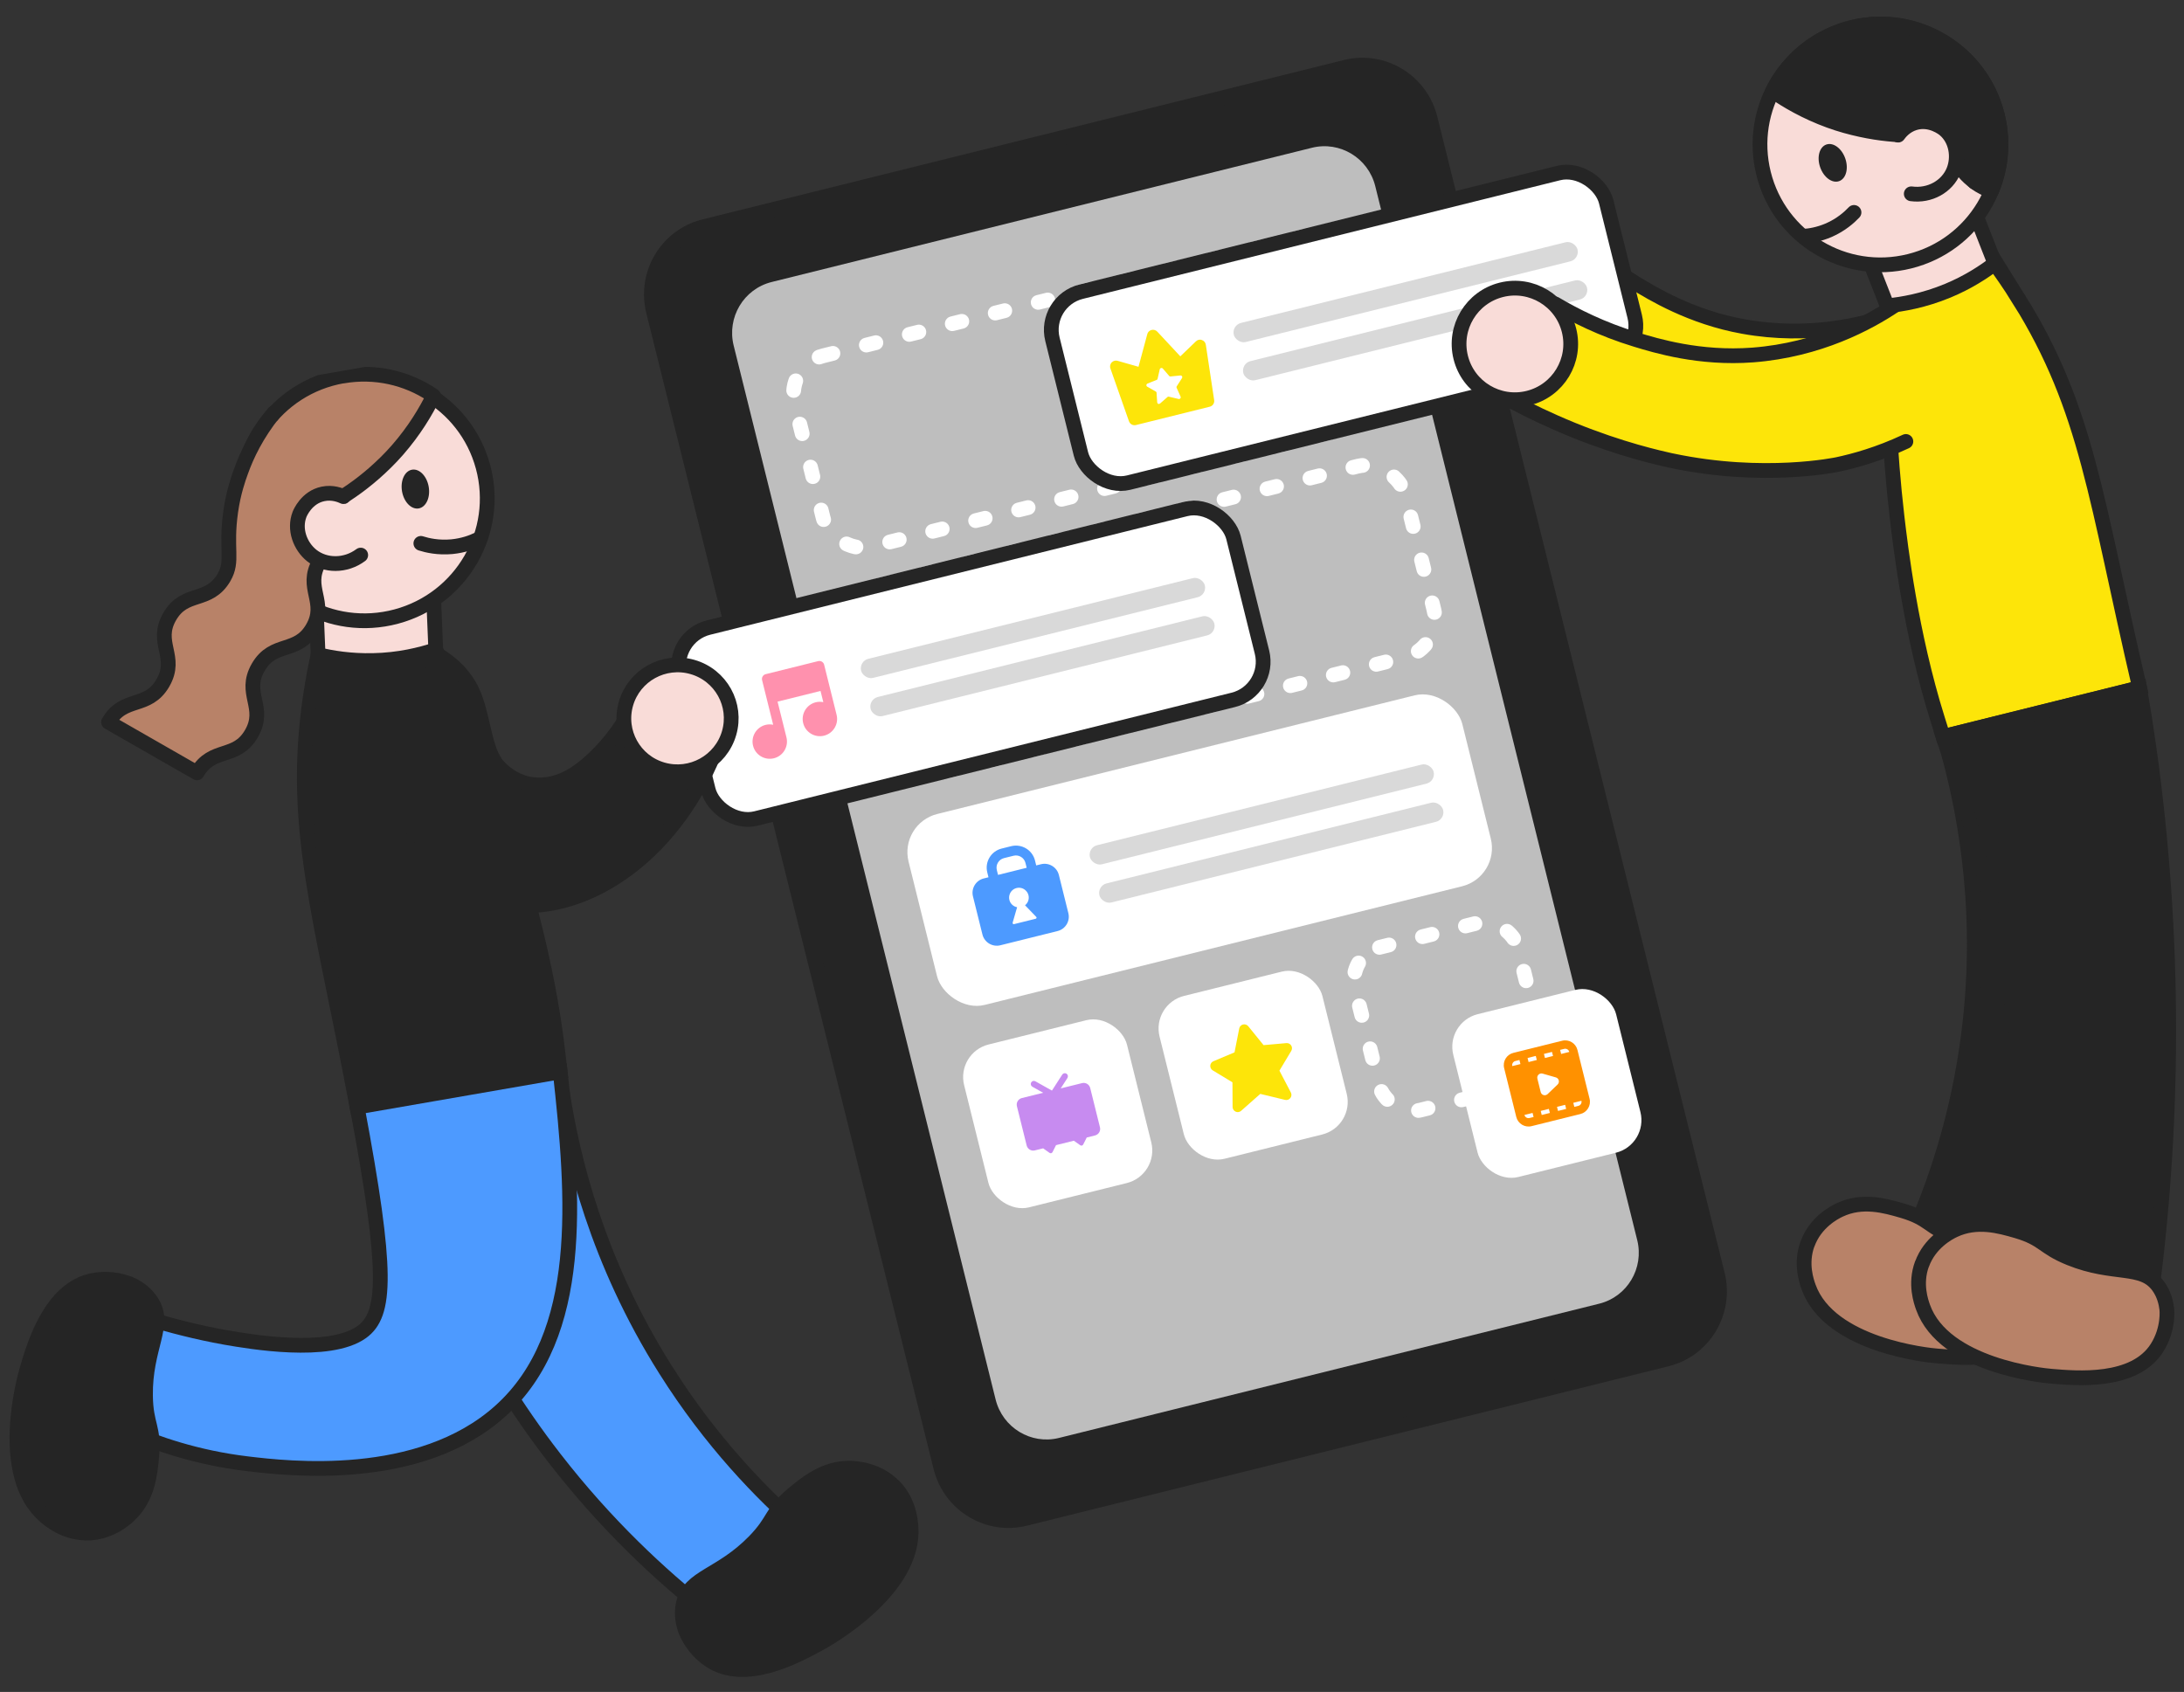
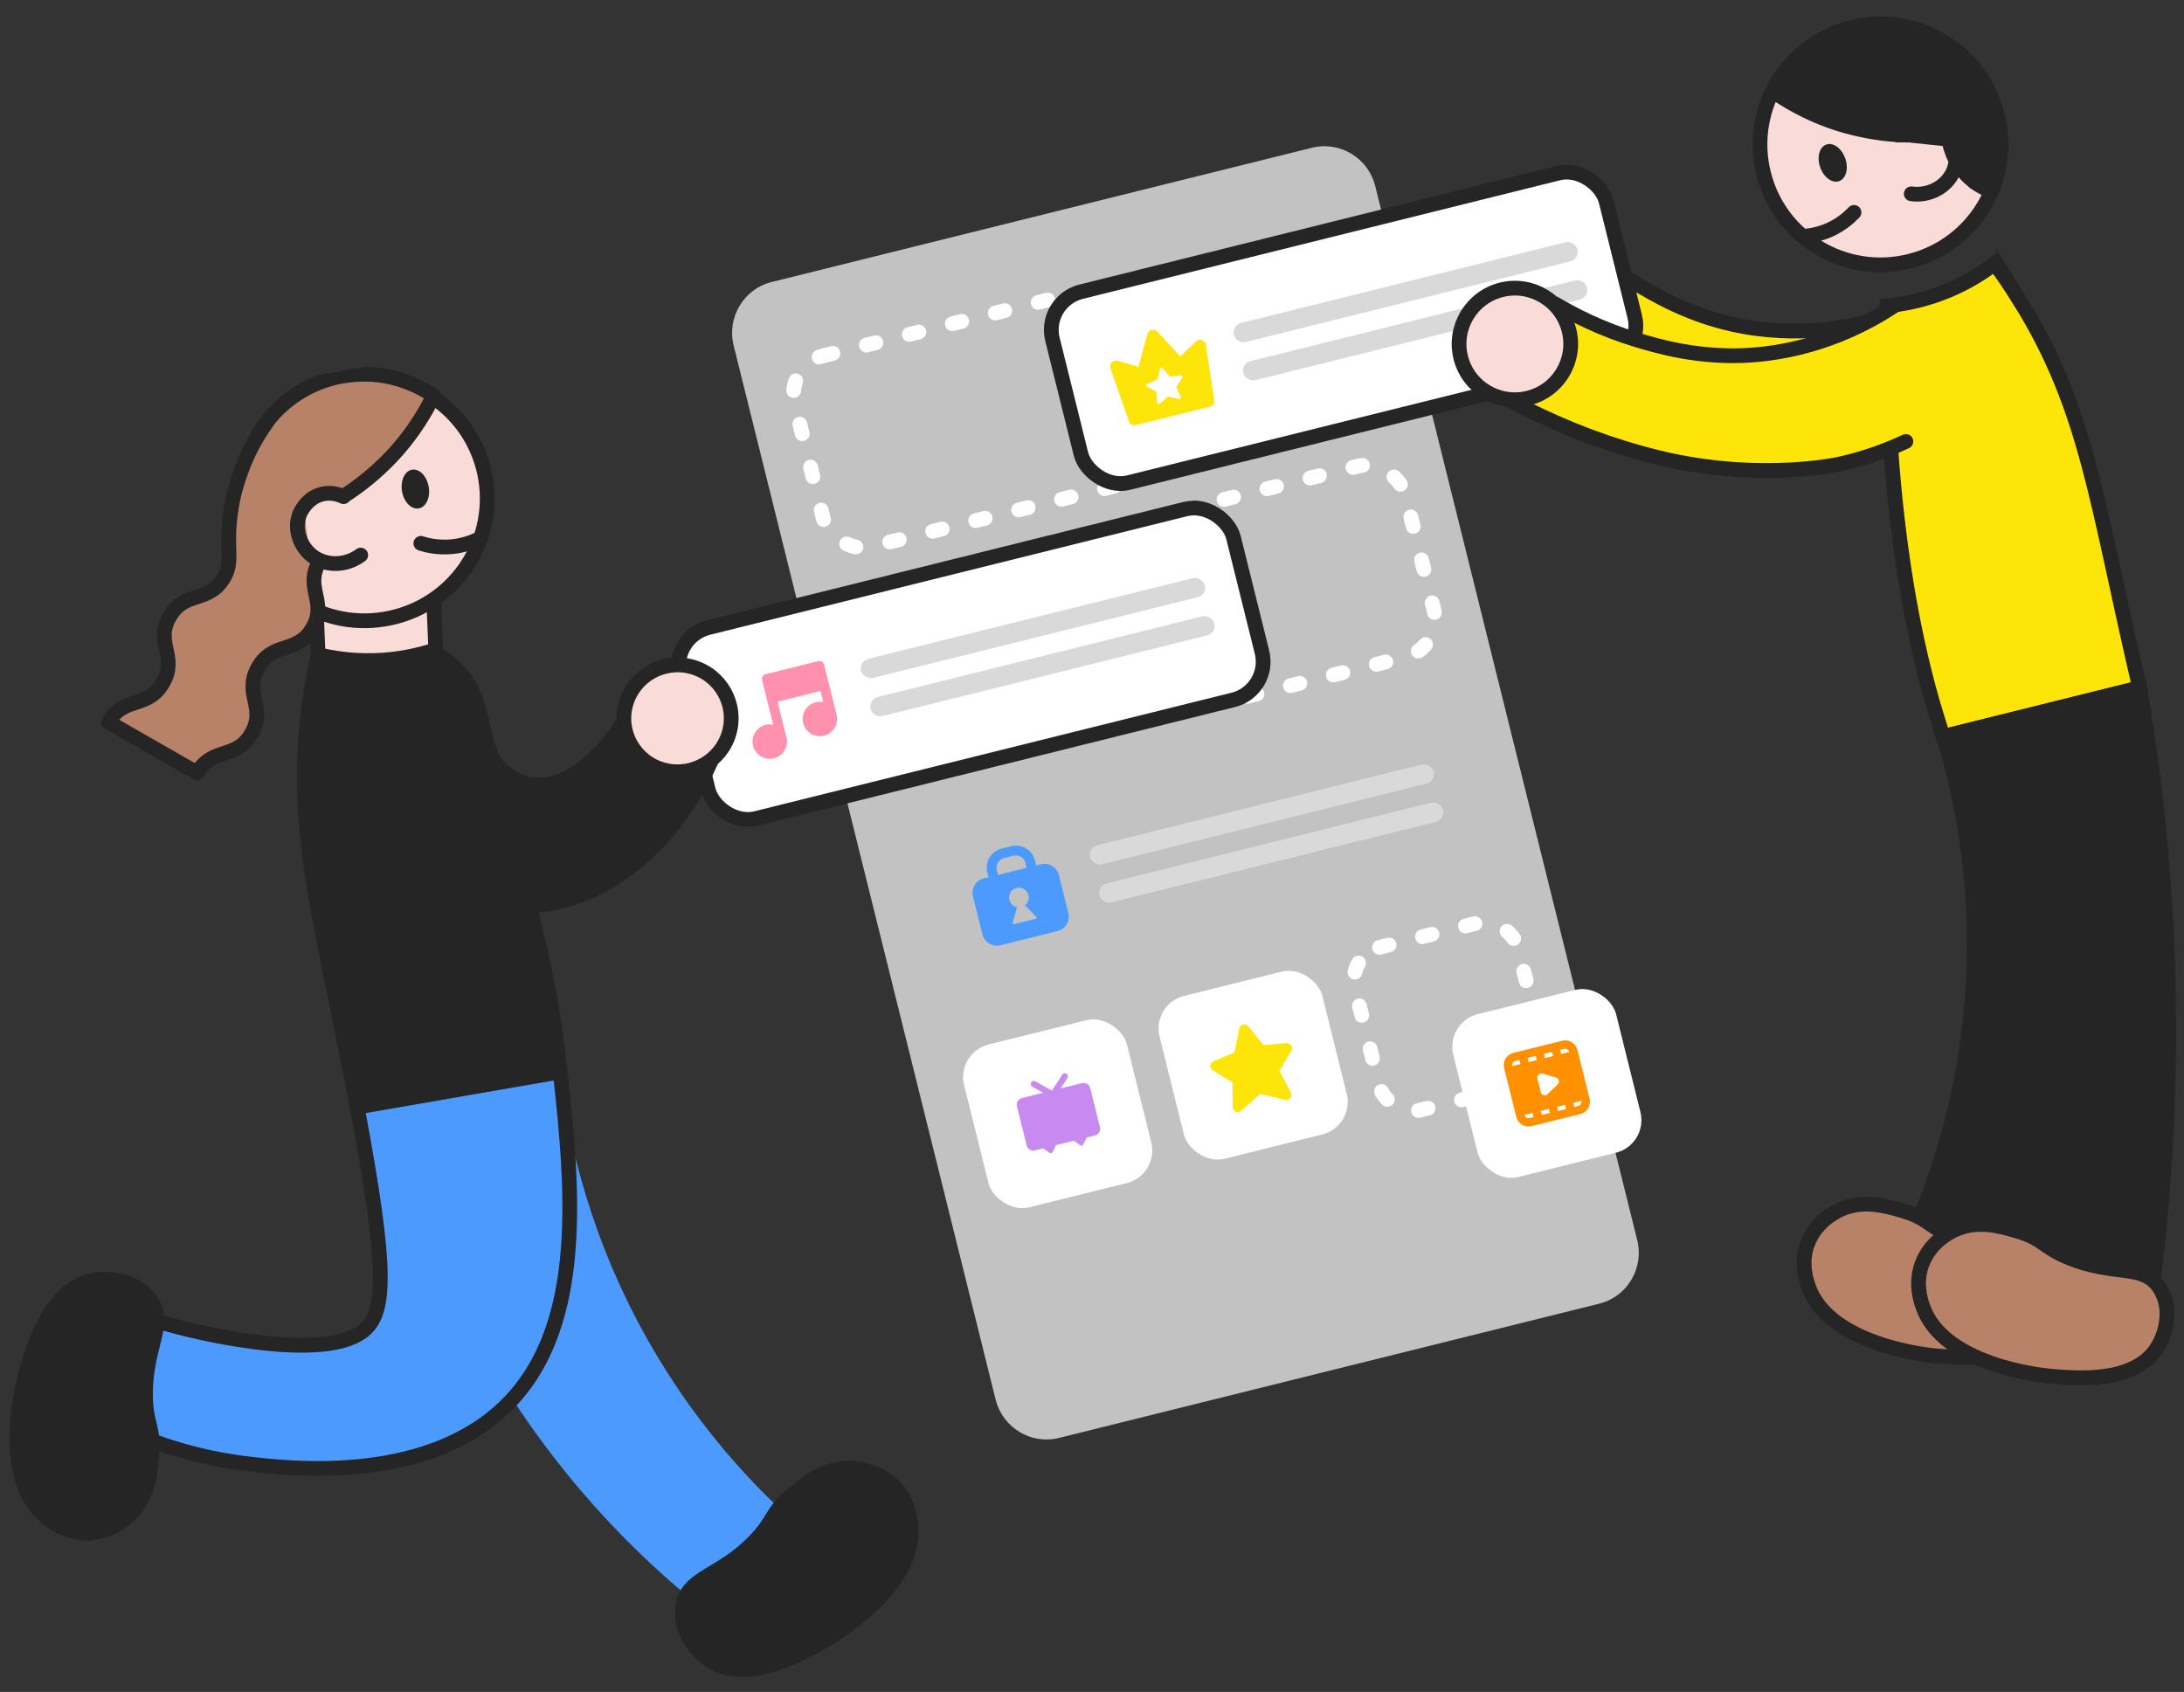
<svg xmlns="http://www.w3.org/2000/svg" width="222" height="172" viewBox="0 0 222 172" fill="none">
  <rect x="0" y="0" width="222" height="172" fill="#333333" stroke="none" />
  <g clip-path="url(#clip0_888_24973)">
    <g clip-path="url(#clip1_888_24973)">
-       <path d="M136.787 6.829L71.571 23.036C67.78 23.979 65.475 27.837 66.424 31.655L95.628 149.164C96.577 152.982 100.42 155.312 104.211 154.37L169.427 138.162C173.218 137.22 175.523 133.362 174.574 129.544L145.37 12.035C144.421 8.217 140.579 5.886 136.787 6.829Z" fill="#252525" stroke="#252525" stroke-width="1.5" stroke-miterlimit="10" />
      <path d="M133.356 15.021L78.438 28.669C75.594 29.376 73.866 32.27 74.577 35.133L101.204 142.274C101.916 145.137 104.798 146.885 107.641 146.178L162.56 132.53C165.404 131.823 167.132 128.929 166.421 126.066L139.793 18.925C139.082 16.062 136.2 14.314 133.356 15.021Z" fill="white" fill-opacity="0.7" />
      <rect x="79.813" y="37.129" width="58" height="20" rx="4" transform="rotate(-13.957 79.813 37.129)" stroke="white" stroke-width="1.5" stroke-linecap="round" stroke-dasharray="1 3.5" />
      <rect x="85.602" y="60.42" width="58" height="20" rx="4" transform="rotate(-13.957 85.602 60.42)" stroke="white" stroke-width="1.5" stroke-linecap="round" stroke-dasharray="1 3.5" />
      <g clip-path="url(#clip2_888_24973)">
-         <rect x="91.39" y="83.712" width="58" height="20" rx="4" transform="rotate(-13.957 91.39 83.712)" fill="white" />
        <g clip-path="url(#clip3_888_24973)">
          <path d="M105.816 87.855L105.33 87.976L105.207 87.481C104.941 86.408 103.856 85.756 102.784 86.022L101.814 86.263C100.741 86.53 100.088 87.614 100.355 88.687L100.478 89.182L99.993 89.302C99.192 89.501 98.7 90.319 98.899 91.12L99.864 95.002C100.063 95.802 100.88 96.294 101.681 96.096L107.504 94.648C108.305 94.449 108.797 93.632 108.598 92.831L107.633 88.949C107.434 88.148 106.616 87.656 105.816 87.855ZM102.931 93.806L103.246 92.713L103.389 92.229C103.016 92.157 102.699 91.88 102.602 91.487C102.554 91.293 102.566 91.094 102.63 90.919C102.739 90.608 102.991 90.36 103.331 90.276C103.671 90.191 104.015 90.291 104.251 90.516C104.39 90.641 104.495 90.811 104.543 91.005C104.64 91.398 104.491 91.791 104.195 92.029L105.333 93.21C105.395 93.272 105.364 93.377 105.277 93.399L103.074 93.946C102.986 93.968 102.915 93.888 102.936 93.805L102.931 93.806ZM101.325 88.445C101.193 87.912 101.521 87.366 102.055 87.234L103.025 86.993C103.559 86.86 104.104 87.188 104.237 87.722L104.36 88.217L101.448 88.94L101.325 88.445Z" fill="#4D9AFF" />
        </g>
        <rect x="110.547" y="86.164" width="36" height="2" rx="1" transform="rotate(-13.957 110.547 86.164)" fill="#D9D9D9" />
        <rect x="111.512" y="90.046" width="36" height="2" rx="1" transform="rotate(-13.957 111.512 90.046)" fill="#D9D9D9" />
      </g>
      <rect x="97.179" y="107.003" width="17.059" height="17.059" rx="3.412" transform="rotate(-13.957 97.179 107.003)" fill="white" />
      <g clip-path="url(#clip4_888_24973)">
        <path fill-rule="evenodd" clip-rule="evenodd" d="M109.987 110.107L107.82 110.645L108.502 109.588C108.596 109.442 108.555 109.246 108.41 109.15C108.265 109.054 108.071 109.095 107.976 109.241L106.928 110.867L105.24 109.921C105.088 109.836 104.898 109.891 104.814 110.044C104.731 110.197 104.786 110.389 104.938 110.474L106.035 111.089L103.869 111.627C103.501 111.718 103.277 112.09 103.368 112.458L104.359 116.447C104.451 116.815 104.824 117.039 105.191 116.947L106.035 116.738L106.683 117.197C106.791 117.273 106.927 117.239 106.987 117.121L107.345 116.412L109.155 115.962L109.803 116.421C109.911 116.498 110.047 116.464 110.107 116.346L110.465 115.637L111.309 115.427C111.677 115.335 111.901 114.963 111.809 114.596L110.818 110.606C110.727 110.239 110.355 110.015 109.987 110.107Z" fill="#C78BF0" />
      </g>
      <rect x="117.045" y="102.066" width="17.059" height="17.059" rx="3.412" transform="rotate(-13.957 117.045 102.066)" fill="white" />
      <g clip-path="url(#clip5_888_24973)">
        <path d="M131.249 106.283C131.144 106.115 130.957 106.022 130.76 106.04L128.44 106.246L126.883 104.326C126.756 104.169 126.547 104.099 126.351 104.148C126.155 104.197 126.004 104.356 125.965 104.554L125.488 106.979L123.341 107.884C123.159 107.96 123.037 108.13 123.022 108.327C123.008 108.524 123.103 108.71 123.273 108.813L125.277 110.026L125.291 112.534C125.292 112.739 125.414 112.925 125.601 113.009C125.709 113.057 125.829 113.066 125.94 113.038C126.02 113.019 126.096 112.98 126.16 112.923L128.105 111.204L130.627 111.812C130.826 111.861 131.037 111.788 131.162 111.626C131.288 111.465 131.308 111.243 131.214 111.063L130.052 108.84L131.256 106.829C131.357 106.659 131.354 106.45 131.249 106.283Z" fill="#FDE509" />
      </g>
      <rect x="136.911" y="97.129" width="17.059" height="17.059" rx="3.412" transform="rotate(-13.957 136.911 97.129)" stroke="white" stroke-width="1.5" stroke-linecap="round" stroke-dasharray="1 3.5" />
    </g>
    <rect x="146.901" y="103.92" width="17.059" height="17.059" rx="3.412" transform="rotate(-13.957 146.901 103.92)" fill="white" />
    <path d="M158.794 105.799L153.827 107.033C153.144 107.203 152.724 107.9 152.894 108.583L154.128 113.55C154.298 114.233 154.996 114.653 155.679 114.483L160.645 113.249C161.328 113.079 161.748 112.381 161.578 111.698L160.344 106.732C160.174 106.049 159.477 105.629 158.794 105.799ZM155.274 107.552L156.11 107.344L156.213 107.758L155.377 107.966L155.274 107.552ZM155.887 113.552L155.473 113.655C155.245 113.712 155.013 113.572 154.956 113.344L155.784 113.138L155.887 113.552ZM154.55 108.172L153.722 108.377C153.665 108.15 153.805 107.917 154.033 107.861L154.447 107.758L154.55 108.172ZM157.542 113.141L156.714 113.346L156.612 112.933L157.439 112.727L157.542 113.141ZM157.127 111.328C157.057 111.346 156.978 111.347 156.907 111.326C156.76 111.283 156.647 111.166 156.61 111.017L156.272 109.655C156.235 109.506 156.279 109.35 156.389 109.244C156.499 109.137 156.656 109.098 156.803 109.141L158.151 109.527C158.298 109.569 158.411 109.686 158.448 109.835C158.485 109.984 158.44 110.14 158.33 110.247L157.319 111.219C157.267 111.271 157.196 111.306 157.126 111.324L157.127 111.328ZM159.198 112.729L158.37 112.935L158.267 112.521L159.095 112.315L159.198 112.729ZM157.861 107.349L157.041 107.553L156.938 107.139L157.758 106.935L157.861 107.349ZM160.439 112.421L160.026 112.524L159.923 112.11L160.75 111.904C160.807 112.132 160.667 112.364 160.439 112.421ZM158.688 107.143L158.585 106.729L158.999 106.626C159.227 106.57 159.46 106.71 159.516 106.937L158.688 107.143Z" fill="#FF9100" />
    <g clip-path="url(#clip6_888_24973)">
      <rect x="68.133" y="64.762" width="58" height="20" rx="4" transform="rotate(-13.957 68.133 64.762)" fill="white" />
      <path d="M83.167 67.208L77.829 68.535C77.562 68.601 77.398 68.874 77.465 69.141L78.592 73.678C78.343 73.626 78.084 73.624 77.822 73.689C76.886 73.921 76.313 74.873 76.546 75.809C76.779 76.746 77.73 77.318 78.666 77.085C79.603 76.853 80.175 75.901 79.943 74.965L79.038 71.326L83.405 70.24L83.689 71.38C83.439 71.329 83.181 71.326 82.919 71.392C81.982 71.624 81.41 72.576 81.642 73.512C81.875 74.448 82.826 75.021 83.763 74.788C84.699 74.555 85.272 73.604 85.039 72.668L83.773 67.573C83.707 67.306 83.434 67.142 83.167 67.208Z" fill="#FF91AE" />
      <rect x="87.29" y="67.214" width="36" height="2" rx="1" transform="rotate(-13.957 87.29 67.214)" fill="#D9D9D9" />
      <rect x="88.255" y="71.096" width="36" height="2" rx="1" transform="rotate(-13.957 88.255 71.096)" fill="#D9D9D9" />
    </g>
    <rect x="68.133" y="64.762" width="58" height="20" rx="4" transform="rotate(-13.957 68.133 64.762)" stroke="#252525" stroke-width="1.5" />
    <g clip-path="url(#clip7_888_24973)">
      <path d="M32.377 67.585L44.338 67.076L43.826 54.696L31.865 55.205L32.377 67.585Z" fill="#F9DCD8" stroke="#252525" stroke-width="1.5" stroke-miterlimit="10" />
      <path d="M40.293 62.674C46.937 60.886 50.88 54.076 49.101 47.462C47.322 40.849 40.493 36.937 33.849 38.724C27.205 40.512 23.262 47.322 25.041 53.935C26.82 60.549 33.649 64.461 40.293 62.674Z" fill="#F9DCD8" stroke="#252525" stroke-width="1.5" stroke-linecap="round" stroke-linejoin="round" />
      <path d="M43.576 49.48C43.387 48.393 42.628 47.618 41.879 47.748C41.131 47.879 40.678 48.866 40.866 49.953C41.055 51.04 41.815 51.815 42.563 51.685C43.311 51.554 43.765 50.567 43.576 49.48Z" fill="#252525" />
      <path d="M34.852 38.229C38.131 37.661 41.323 38.417 43.894 40.12C43.953 40.162 44.008 40.194 44.066 40.236C43.289 41.817 42.132 43.766 40.41 45.74C39.616 46.651 38.809 47.426 38.025 48.114C36.475 49.472 34.996 50.439 33.84 51.088C32.74 51.86 31.651 52.629 30.548 53.391C30.758 53.997 31.383 56.06 30.447 58.311C30.41 58.39 30.373 58.47 30.337 58.55L29.185 60.126C26.896 58.301 25.244 55.678 24.703 52.581C23.529 45.831 28.069 39.403 34.849 38.219L34.852 38.229Z" fill="#B88268" stroke="#252525" stroke-width="1.5" stroke-linecap="round" stroke-linejoin="round" />
      <path d="M30.842 58.035C30.464 58.692 30.013 59.192 29.62 59.568C29.594 59.549 29.577 59.518 29.551 59.5L30.842 58.035Z" fill="white" stroke="#252525" stroke-width="1.5" stroke-linecap="round" stroke-linejoin="round" />
      <path d="M42.779 55.238C43.43 55.446 44.55 55.703 45.928 55.576C47.088 55.462 47.99 55.126 48.568 54.843" fill="white" />
      <path d="M42.779 55.238C43.43 55.446 44.55 55.703 45.928 55.576C47.088 55.462 47.99 55.126 48.568 54.843" stroke="#252525" stroke-width="1.5" stroke-linecap="round" stroke-linejoin="round" />
      <path d="M56.724 107.111C55.692 97.928 53.015 89.223 52.146 86.39C50.079 79.687 47.547 73.531 46.862 71.896C45.941 69.687 45.062 67.721 44.291 66.043C42.776 66.546 40.583 67.097 37.915 67.15C35.658 67.199 33.751 66.892 32.33 66.547C32.126 67.482 31.81 69.029 31.527 70.957C29.616 84.148 32.612 92.979 36.295 112.557L56.933 108.977C56.859 108.352 56.798 107.736 56.726 107.122L56.724 107.111Z" fill="#252525" stroke="#252525" stroke-width="1.5" stroke-miterlimit="10" />
      <path d="M57.162 111.022C58.168 117.613 60.675 128.169 67.637 139.217C72.25 146.549 77.416 151.86 81.543 155.461C78.295 158.246 75.035 161.021 71.788 163.805C67.159 160.143 61.655 155.061 56.378 148.254C48.315 137.853 44.059 127.635 41.76 120.448" fill="#4D9AFF" />
-       <path d="M57.162 111.022C58.168 117.613 60.675 128.169 67.637 139.217C72.25 146.549 77.416 151.86 81.543 155.461C78.295 158.246 75.035 161.021 71.788 163.805C67.159 160.143 61.655 155.061 56.378 148.254C48.315 137.853 44.059 127.635 41.76 120.448" stroke="#252525" stroke-width="1.5" stroke-linecap="round" stroke-linejoin="round" />
      <path d="M90.902 151.104C92.421 152.674 92.557 154.644 92.6 155.218C93.06 161.63 84.049 166.678 83.327 167.066C81.079 168.287 75.797 171.219 72.149 168.788C70.195 167.487 69.608 165.55 69.608 165.55C69.424 164.955 69.23 164.032 69.463 163.001C70.096 160.249 73.227 160.23 76.667 156.706C78.804 154.513 78.286 153.839 80.553 151.931C81.982 150.738 83.854 149.195 86.451 149.257C87.105 149.269 89.272 149.428 90.891 151.106L90.902 151.104Z" fill="#252525" stroke="#252525" stroke-width="1.5" stroke-linecap="round" stroke-linejoin="round" />
      <path d="M36.304 112.544C39.462 129.366 39.263 133.626 36.77 135.414C33.44 137.791 25.358 136.38 22.951 135.966C21.406 135.699 19.736 135.305 19.736 135.305C18.507 135.017 17.119 134.665 15.621 134.208C14.726 137.951 13.832 141.705 12.937 145.448C15.763 146.701 19.945 148.185 25.167 148.805C29.21 149.288 42.618 150.858 50.853 143.45C59.484 135.688 58.352 121.704 56.943 108.964L36.304 112.544Z" fill="#4D9AFF" stroke="#252525" stroke-width="1.5" stroke-miterlimit="10" />
      <path d="M8.698 155.842C6.505 155.801 5.012 154.511 4.581 154.141C-0.301 149.943 2.499 140.026 2.73 139.246C3.449 136.797 5.113 131.019 9.417 130.17C11.718 129.714 13.519 130.666 13.519 130.666C14.073 130.957 14.871 131.467 15.427 132.362C16.927 134.744 14.725 136.96 14.789 141.881C14.828 144.938 15.681 145.04 15.425 147.989C15.266 149.839 15.032 152.249 13.145 154.034C12.673 154.48 11.032 155.904 8.689 155.855L8.698 155.842Z" fill="#252525" stroke="#252525" stroke-width="1.5" stroke-linecap="round" stroke-linejoin="round" />
      <path d="M32.459 57.107C30.904 59.791 33.32 61.175 31.773 63.846C30.219 66.53 27.803 65.146 26.249 67.83C24.695 70.515 27.11 71.898 25.556 74.583C24.001 77.267 21.586 75.883 20.032 78.568L11.032 73.412C12.587 70.728 15.002 72.111 16.556 69.427C18.111 66.743 15.695 65.359 17.25 62.674C18.804 59.99 21.22 61.374 22.774 58.69C23.755 56.996 22.899 55.855 23.459 51.951C23.729 50.089 24.201 48.718 24.504 47.893C25.084 46.273 26.082 44.168 27.847 41.961" fill="#B88268" />
      <path d="M32.459 57.107C30.904 59.791 33.32 61.175 31.773 63.846C30.219 66.53 27.803 65.146 26.249 67.83C24.695 70.515 27.11 71.898 25.556 74.583C24.001 77.267 21.586 75.883 20.032 78.568L11.032 73.412C12.587 70.728 15.002 72.111 16.556 69.427C18.111 66.743 15.695 65.359 17.25 62.674C18.804 59.99 21.22 61.374 22.774 58.69C23.755 56.996 22.899 55.855 23.459 51.951C23.729 50.089 24.201 48.718 24.504 47.893C25.084 46.273 26.082 44.168 27.847 41.961" stroke="#252525" stroke-width="1.5" stroke-linecap="round" stroke-linejoin="round" />
-       <path d="M36.666 56.429C35.119 57.578 33.06 57.562 31.694 56.477C30.505 55.53 29.866 53.807 30.443 52.304C30.49 52.175 31.152 50.556 32.833 50.209C33.805 50.005 34.62 50.344 34.915 50.485" fill="#F9DCD8" />
+       <path d="M36.666 56.429C35.119 57.578 33.06 57.562 31.694 56.477C30.49 52.175 31.152 50.556 32.833 50.209C33.805 50.005 34.62 50.344 34.915 50.485" fill="#F9DCD8" />
      <path d="M36.666 56.429C35.119 57.578 33.06 57.562 31.694 56.477C30.505 55.53 29.866 53.807 30.443 52.304C30.49 52.175 31.152 50.556 32.833 50.209C33.805 50.005 34.62 50.344 34.915 50.485" stroke="#252525" stroke-width="1.5" stroke-linecap="round" stroke-linejoin="round" />
      <path d="M38.466 81.212C39.068 82.633 40.143 84.679 42.027 86.699C43.392 88.171 44.792 89.181 45.895 89.866C45.895 89.866 48.574 91.588 51.787 91.976C59.946 92.964 69.003 86.473 73.01 75.538C69.925 74.638 66.831 73.751 63.745 72.851C62.301 75.277 60.709 76.852 59.621 77.77C58.732 78.516 57.262 79.603 55.357 79.773C54.491 79.856 53.813 79.711 53.659 79.681C53.457 79.636 52.824 79.484 52.086 79.054C52.086 79.054 51.286 78.6 50.648 77.891C49.147 76.227 49.176 72.634 47.925 70.106C47.364 68.984 46.284 67.509 43.932 66.22" fill="#252525" />
      <path d="M38.466 81.212C39.068 82.633 40.143 84.679 42.027 86.699C43.392 88.171 44.792 89.181 45.895 89.866C45.895 89.866 48.574 91.588 51.787 91.976C59.946 92.964 69.003 86.473 73.01 75.538C69.925 74.638 66.831 73.751 63.745 72.851C62.301 75.277 60.709 76.852 59.621 77.77C58.732 78.516 57.262 79.603 55.357 79.773C54.491 79.856 53.813 79.711 53.659 79.681C53.457 79.636 52.824 79.484 52.086 79.054C52.086 79.054 51.286 78.6 50.648 77.891C49.147 76.227 49.176 72.634 47.925 70.106C47.364 68.984 46.284 67.509 43.932 66.22" stroke="#252525" stroke-width="1.5" stroke-linecap="round" stroke-linejoin="round" />
      <path d="M74.112 74.525C74.949 71.642 73.281 68.632 70.386 67.804C67.491 66.975 64.466 68.641 63.63 71.524C62.793 74.408 64.461 77.417 67.356 78.246C70.25 79.074 73.275 77.409 74.112 74.525Z" fill="#F9DCD8" stroke="#252525" stroke-width="1.5" stroke-miterlimit="10" />
    </g>
    <g clip-path="url(#clip8_888_24973)">
      <path d="M192.463 31.931C189.428 32.993 183.86 34.388 177.227 33.195C171.885 32.24 167.925 29.812 166.107 28.701C162.985 26.795 160.669 24.734 159.083 23.131C156.663 25.798 154.245 28.476 151.825 31.143C152.794 32.055 154.192 33.316 155.959 34.726C160.355 38.221 164.268 40.365 165.97 41.242C166.247 41.391 166.454 41.487 166.494 41.512C175.122 45.815 182.759 46.131 182.759 46.131C184.49 46.203 187.003 46.161 190.04 45.611" fill="#FDE509" />
      <path d="M192.463 31.931C189.428 32.993 183.86 34.388 177.227 33.195C171.885 32.24 167.925 29.812 166.107 28.701C162.985 26.795 160.669 24.734 159.083 23.131C156.663 25.798 154.245 28.476 151.825 31.143C152.794 32.055 154.192 33.316 155.959 34.726C160.355 38.221 164.268 40.365 165.97 41.242C166.247 41.391 166.454 41.487 166.494 41.512C175.122 45.815 182.759 46.131 182.759 46.131C184.49 46.203 187.003 46.161 190.04 45.611" stroke="#252525" stroke-width="1.5" stroke-linecap="round" stroke-linejoin="round" />
      <path d="M155.463 31.54C158.504 30.784 160.357 27.708 159.602 24.668C158.846 21.629 155.769 19.778 152.728 20.534C149.687 21.289 147.834 24.366 148.59 27.405C149.345 30.444 152.423 32.296 155.463 31.54Z" fill="white" stroke="#252525" stroke-width="1.5" stroke-linecap="round" stroke-linejoin="round" />
-       <path d="M198.694 16.364L187.737 20.657L192.199 32.041L203.156 27.748L198.694 16.364Z" fill="#F9DCD8" stroke="#252525" stroke-width="1.5" stroke-miterlimit="10" />
      <path d="M194.097 26.561C200.66 24.93 204.659 18.29 203.028 11.731C201.398 5.171 194.757 1.176 188.194 2.807C181.631 4.438 177.633 11.078 179.263 17.637C180.893 24.196 187.535 28.192 194.097 26.561Z" fill="#F9DCD8" stroke="#252525" stroke-width="1.5" stroke-linecap="round" stroke-linejoin="round" />
      <path d="M186.938 18.417C187.644 18.172 187.926 17.14 187.569 16.111C187.212 15.083 186.351 14.447 185.646 14.692C184.94 14.937 184.658 15.969 185.015 16.998C185.372 18.026 186.233 18.662 186.938 18.417Z" fill="#252525" />
      <path d="M187.143 3.124C184.053 4.2 181.671 6.379 180.275 9.076C180.246 9.141 180.213 9.195 180.184 9.259C181.607 10.252 183.532 11.383 185.954 12.264C187.072 12.671 188.136 12.955 189.138 13.174C191.118 13.606 192.851 13.734 194.154 13.741C195.468 13.883 196.771 14.027 198.083 14.157C198.192 14.781 198.64 16.86 200.519 18.356C200.589 18.407 200.659 18.459 200.729 18.51L202.471 19.32C203.567 16.652 203.732 13.598 202.718 10.666C200.503 4.278 193.531 0.898 187.14 3.114L187.143 3.124Z" fill="#252525" stroke="#252525" stroke-width="1.5" stroke-linecap="round" stroke-linejoin="round" />
      <path d="M200.72 18.523C201.322 18.967 201.926 19.239 202.428 19.422C202.444 19.395 202.447 19.361 202.463 19.334L200.72 18.523Z" fill="white" stroke="#252525" stroke-width="1.5" stroke-linecap="round" stroke-linejoin="round" />
-       <path d="M194.277 19.703C196.155 19.955 197.917 18.958 198.572 17.369C199.141 15.983 198.867 14.191 197.654 13.169C197.552 13.08 196.21 11.998 194.6 12.501C193.667 12.79 193.128 13.472 192.942 13.735" fill="#F9DCD8" />
      <path d="M194.277 19.703C196.155 19.955 197.917 18.958 198.572 17.369C199.141 15.983 198.867 14.191 197.654 13.169C197.552 13.08 196.21 11.998 194.6 12.501C193.667 12.79 193.128 13.472 192.942 13.735" stroke="#252525" stroke-width="1.5" stroke-linecap="round" stroke-linejoin="round" />
      <g clip-path="url(#clip9_888_24973)">
        <rect x="106.016" y="30.617" width="58" height="20" rx="4" transform="rotate(-13.957 106.016 30.617)" fill="white" />
        <g clip-path="url(#clip10_888_24973)">
          <path fill-rule="evenodd" clip-rule="evenodd" d="M122.142 34.549C121.927 34.489 121.696 34.557 121.545 34.718L119.977 36.225L117.658 33.736C117.511 33.562 117.276 33.486 117.053 33.542C116.829 33.597 116.662 33.773 116.619 33.974L115.726 37.287L113.634 36.689C113.426 36.617 113.19 36.665 113.028 36.819C112.851 36.981 112.79 37.234 112.871 37.456L114.757 42.824C114.861 43.118 115.165 43.285 115.466 43.21L122.971 41.345C123.272 41.27 123.467 40.979 123.417 40.672L122.57 35.045C122.537 34.811 122.365 34.617 122.134 34.556L122.142 34.549ZM120.139 38.452L119.596 39.298C119.594 39.33 119.591 39.361 119.589 39.393L119.995 40.301C120.032 40.365 120.025 40.443 119.973 40.503C119.926 40.561 119.843 40.581 119.774 40.552L118.783 40.319L118.696 40.341L117.93 41.011C117.904 41.032 117.868 41.052 117.834 41.06C117.8 41.069 117.763 41.067 117.729 41.055C117.665 41.025 117.628 40.957 117.626 40.89L117.56 39.897C117.543 39.87 117.526 39.843 117.509 39.817L116.633 39.318C116.564 39.289 116.521 39.222 116.529 39.148C116.536 39.075 116.582 39.011 116.654 38.989L117.601 38.609C117.62 38.584 117.641 38.563 117.66 38.538L117.882 37.565C117.89 37.491 117.947 37.431 118.02 37.413C118.093 37.395 118.171 37.421 118.213 37.483L118.864 38.238C118.893 38.252 118.921 38.26 118.95 38.274L119.961 38.172C120.034 38.154 120.109 38.187 120.15 38.248C120.191 38.31 120.185 38.389 120.137 38.447L120.139 38.452Z" fill="#FDE509" />
        </g>
        <rect x="125.173" y="33.069" width="36" height="2" rx="1" transform="rotate(-13.957 125.173 33.069)" fill="#D9D9D9" />
        <rect x="126.138" y="36.951" width="36" height="2" rx="1" transform="rotate(-13.957 126.138 36.951)" fill="#D9D9D9" />
      </g>
      <rect x="106.016" y="30.617" width="58" height="20" rx="4" transform="rotate(-13.957 106.016 30.617)" stroke="#252525" stroke-width="1.5" />
      <path d="M188.456 21.594C187.995 22.085 187.156 22.842 185.911 23.391C184.859 23.846 183.924 23.987 183.292 24.019" fill="white" />
      <path d="M188.456 21.594C187.995 22.085 187.156 22.842 185.911 23.391C184.859 23.846 183.924 23.987 183.292 24.019" stroke="#252525" stroke-width="1.5" stroke-linecap="round" stroke-linejoin="round" />
      <path d="M205.239 30.456C204.231 28.835 203.322 27.566 202.764 26.792C201.631 27.655 200.041 28.701 197.982 29.555C195.559 30.557 193.371 30.941 191.809 31.089C191.785 32.921 191.773 35.035 191.824 37.397C191.861 39.156 192.029 45.711 192.835 52.586C193.18 55.49 194.223 64.418 196.957 73.119C197.136 73.703 197.328 74.294 197.508 74.877L217.488 69.911C213.015 50.766 212.201 41.61 205.236 30.446L205.239 30.456Z" fill="#FDE509" stroke="#252525" stroke-width="1.5" stroke-miterlimit="10" />
      <path d="M198.131 76.833C199.846 83.185 201.79 93.715 199.921 106.459C198.689 114.914 196.155 121.763 193.877 126.655C197.903 127.879 201.938 129.091 205.964 130.315C208.67 125.169 211.599 118.393 213.638 110.149C216.753 97.551 216.517 86.632 215.727 79.227" fill="#252525" />
      <path d="M198.131 76.833C199.846 83.185 201.79 93.715 199.921 106.459C198.689 114.914 196.155 121.763 193.877 126.655C197.903 127.879 201.938 129.091 205.964 130.315C208.67 125.169 211.599 118.393 213.638 110.149C216.753 97.551 216.517 86.632 215.727 79.227" stroke="#252525" stroke-width="1.5" stroke-linecap="round" stroke-linejoin="round" />
      <path d="M218.709 131.473C219.968 121.836 220.762 110.466 220.327 97.736C219.974 87.404 218.886 78.065 217.49 69.921L197.51 74.887C200.635 84.244 203.556 95.307 205.447 107.881C206.504 114.934 207.112 121.562 207.404 127.698L218.709 131.473Z" fill="#252525" stroke="#252525" stroke-width="1.5" stroke-miterlimit="10" />
      <path d="M183.729 126.438C182.987 128.46 183.648 130.293 183.838 130.827C185.974 136.802 196.082 137.782 196.886 137.844C199.393 138.054 205.307 138.605 207.621 134.96C208.86 133.008 208.619 131.026 208.619 131.026C208.547 130.416 208.355 129.505 207.735 128.666C206.073 126.432 203.249 127.658 198.756 125.842C195.962 124.71 196.16 123.897 193.363 123.074C191.604 122.564 189.307 121.913 186.997 123.001C186.413 123.272 184.528 124.277 183.74 126.435L183.729 126.438Z" fill="#B88268" stroke="#252525" stroke-width="1.5" stroke-linecap="round" stroke-linejoin="round" />
      <path d="M195.363 128.5C194.621 130.521 195.282 132.354 195.472 132.889C197.607 138.863 207.716 139.843 208.519 139.906C211.027 140.116 216.941 140.666 219.255 137.021C220.494 135.07 220.252 133.087 220.252 133.087C220.181 132.477 219.989 131.566 219.369 130.727C217.706 128.493 214.883 129.72 210.389 127.903C207.596 126.772 207.793 125.958 204.997 125.135C203.238 124.625 200.941 123.975 198.631 125.063C198.047 125.333 196.162 126.338 195.374 128.497L195.363 128.5Z" fill="#B88268" stroke="#252525" stroke-width="1.5" stroke-linecap="round" stroke-linejoin="round" />
      <path d="M192.607 31.039C189.936 32.833 184.896 35.569 178.174 36.087C172.76 36.497 168.326 35.145 166.287 34.522C162.792 33.462 160.031 32.048 158.09 30.899C156.417 34.088 154.746 37.288 153.083 40.474C154.245 41.11 155.924 41.982 157.989 42.895C163.124 45.18 167.449 46.273 169.324 46.697C169.628 46.77 169.845 46.819 169.904 46.827C179.342 48.83 186.808 47.214 186.808 47.214C188.509 46.848 190.926 46.19 193.729 44.878" fill="#FDE509" />
      <path d="M192.607 31.039C189.936 32.833 184.896 35.569 178.174 36.087C172.76 36.497 168.326 35.145 166.287 34.522C162.792 33.462 160.031 32.048 158.09 30.899C156.417 34.088 154.746 37.288 153.083 40.474C154.245 41.11 155.924 41.982 157.989 42.895C163.124 45.18 167.449 46.273 169.324 46.697C169.628 46.77 169.845 46.819 169.904 46.827C179.342 48.83 186.808 47.214 186.808 47.214C188.509 46.848 190.926 46.19 193.729 44.878" stroke="#252525" stroke-width="1.5" stroke-linecap="round" stroke-linejoin="round" />
      <path d="M155.353 40.468C158.394 39.713 160.247 36.636 159.492 33.597C158.736 30.558 155.659 28.706 152.618 29.462C149.577 30.218 147.724 33.294 148.48 36.334C149.235 39.373 152.312 41.224 155.353 40.468Z" fill="#F9DCD8" stroke="#252525" stroke-width="1.5" stroke-linecap="round" stroke-linejoin="round" />
    </g>
  </g>
  <defs>
    <clipPath id="clip0_888_24973">
      <rect width="222" height="172" fill="white" />
    </clipPath>
    <clipPath id="clip1_888_24973">
      <rect width="84" height="138" fill="white" transform="translate(63.097 23.766) rotate(-13.957)" />
    </clipPath>
    <clipPath id="clip2_888_24973">
      <rect x="91.39" y="83.712" width="58" height="20" rx="4" transform="rotate(-13.957 91.39 83.712)" fill="white" />
    </clipPath>
    <clipPath id="clip3_888_24973">
      <rect width="12" height="12" fill="white" transform="translate(96.237 86.629) rotate(-13.957)" />
    </clipPath>
    <clipPath id="clip4_888_24973">
      <rect width="10.235" height="10.235" fill="white" transform="translate(101.313 109.492) rotate(-13.957)" />
    </clipPath>
    <clipPath id="clip5_888_24973">
      <rect width="10.235" height="10.235" fill="white" transform="translate(121.179 104.554) rotate(-13.957)" />
    </clipPath>
    <clipPath id="clip6_888_24973">
      <rect x="68.133" y="64.762" width="58" height="20" rx="4" transform="rotate(-13.957 68.133 64.762)" fill="white" />
    </clipPath>
    <clipPath id="clip7_888_24973">
      <rect width="90" height="138" fill="white" transform="translate(-16.677 46.63) rotate(-9.841)" />
    </clipPath>
    <clipPath id="clip8_888_24973">
      <rect width="104" height="141" fill="white" transform="translate(100.205 23.818) rotate(-13.957)" />
    </clipPath>
    <clipPath id="clip9_888_24973">
      <rect x="106.016" y="30.617" width="58" height="20" rx="4" transform="rotate(-13.957 106.016 30.617)" fill="white" />
    </clipPath>
    <clipPath id="clip10_888_24973">
      <rect width="12" height="12" fill="white" transform="translate(110.863 33.534) rotate(-13.957)" />
    </clipPath>
  </defs>
</svg>